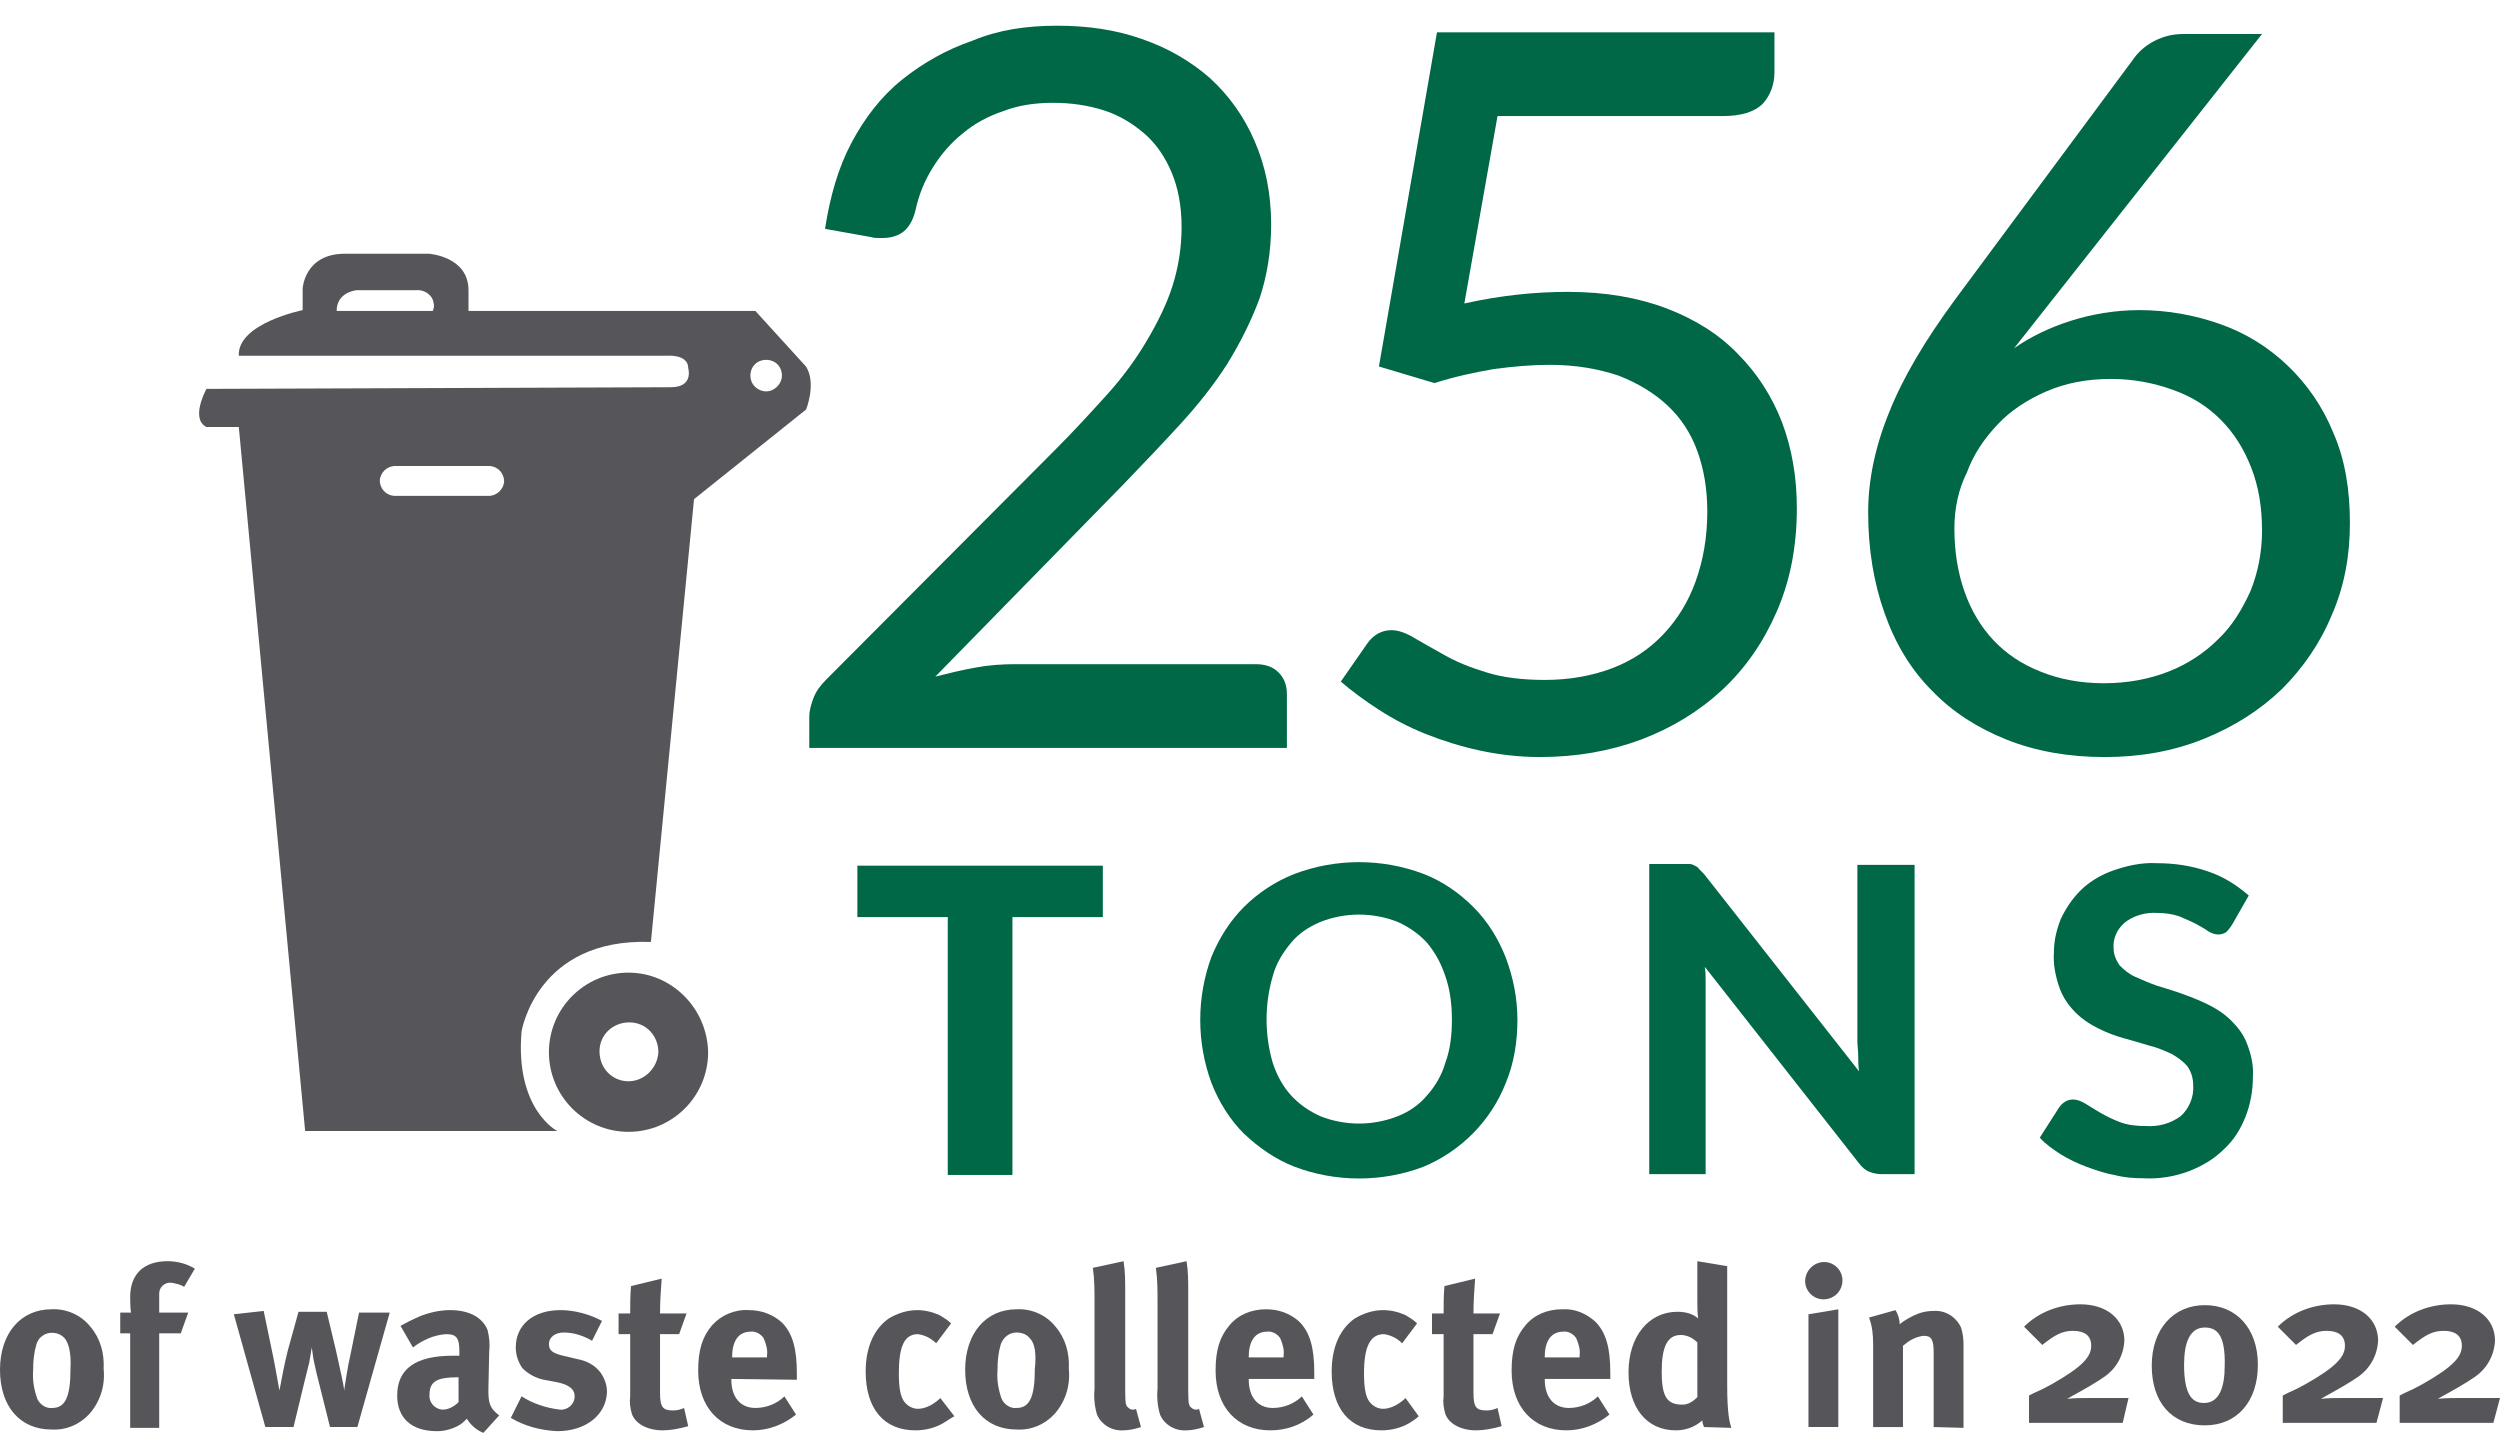
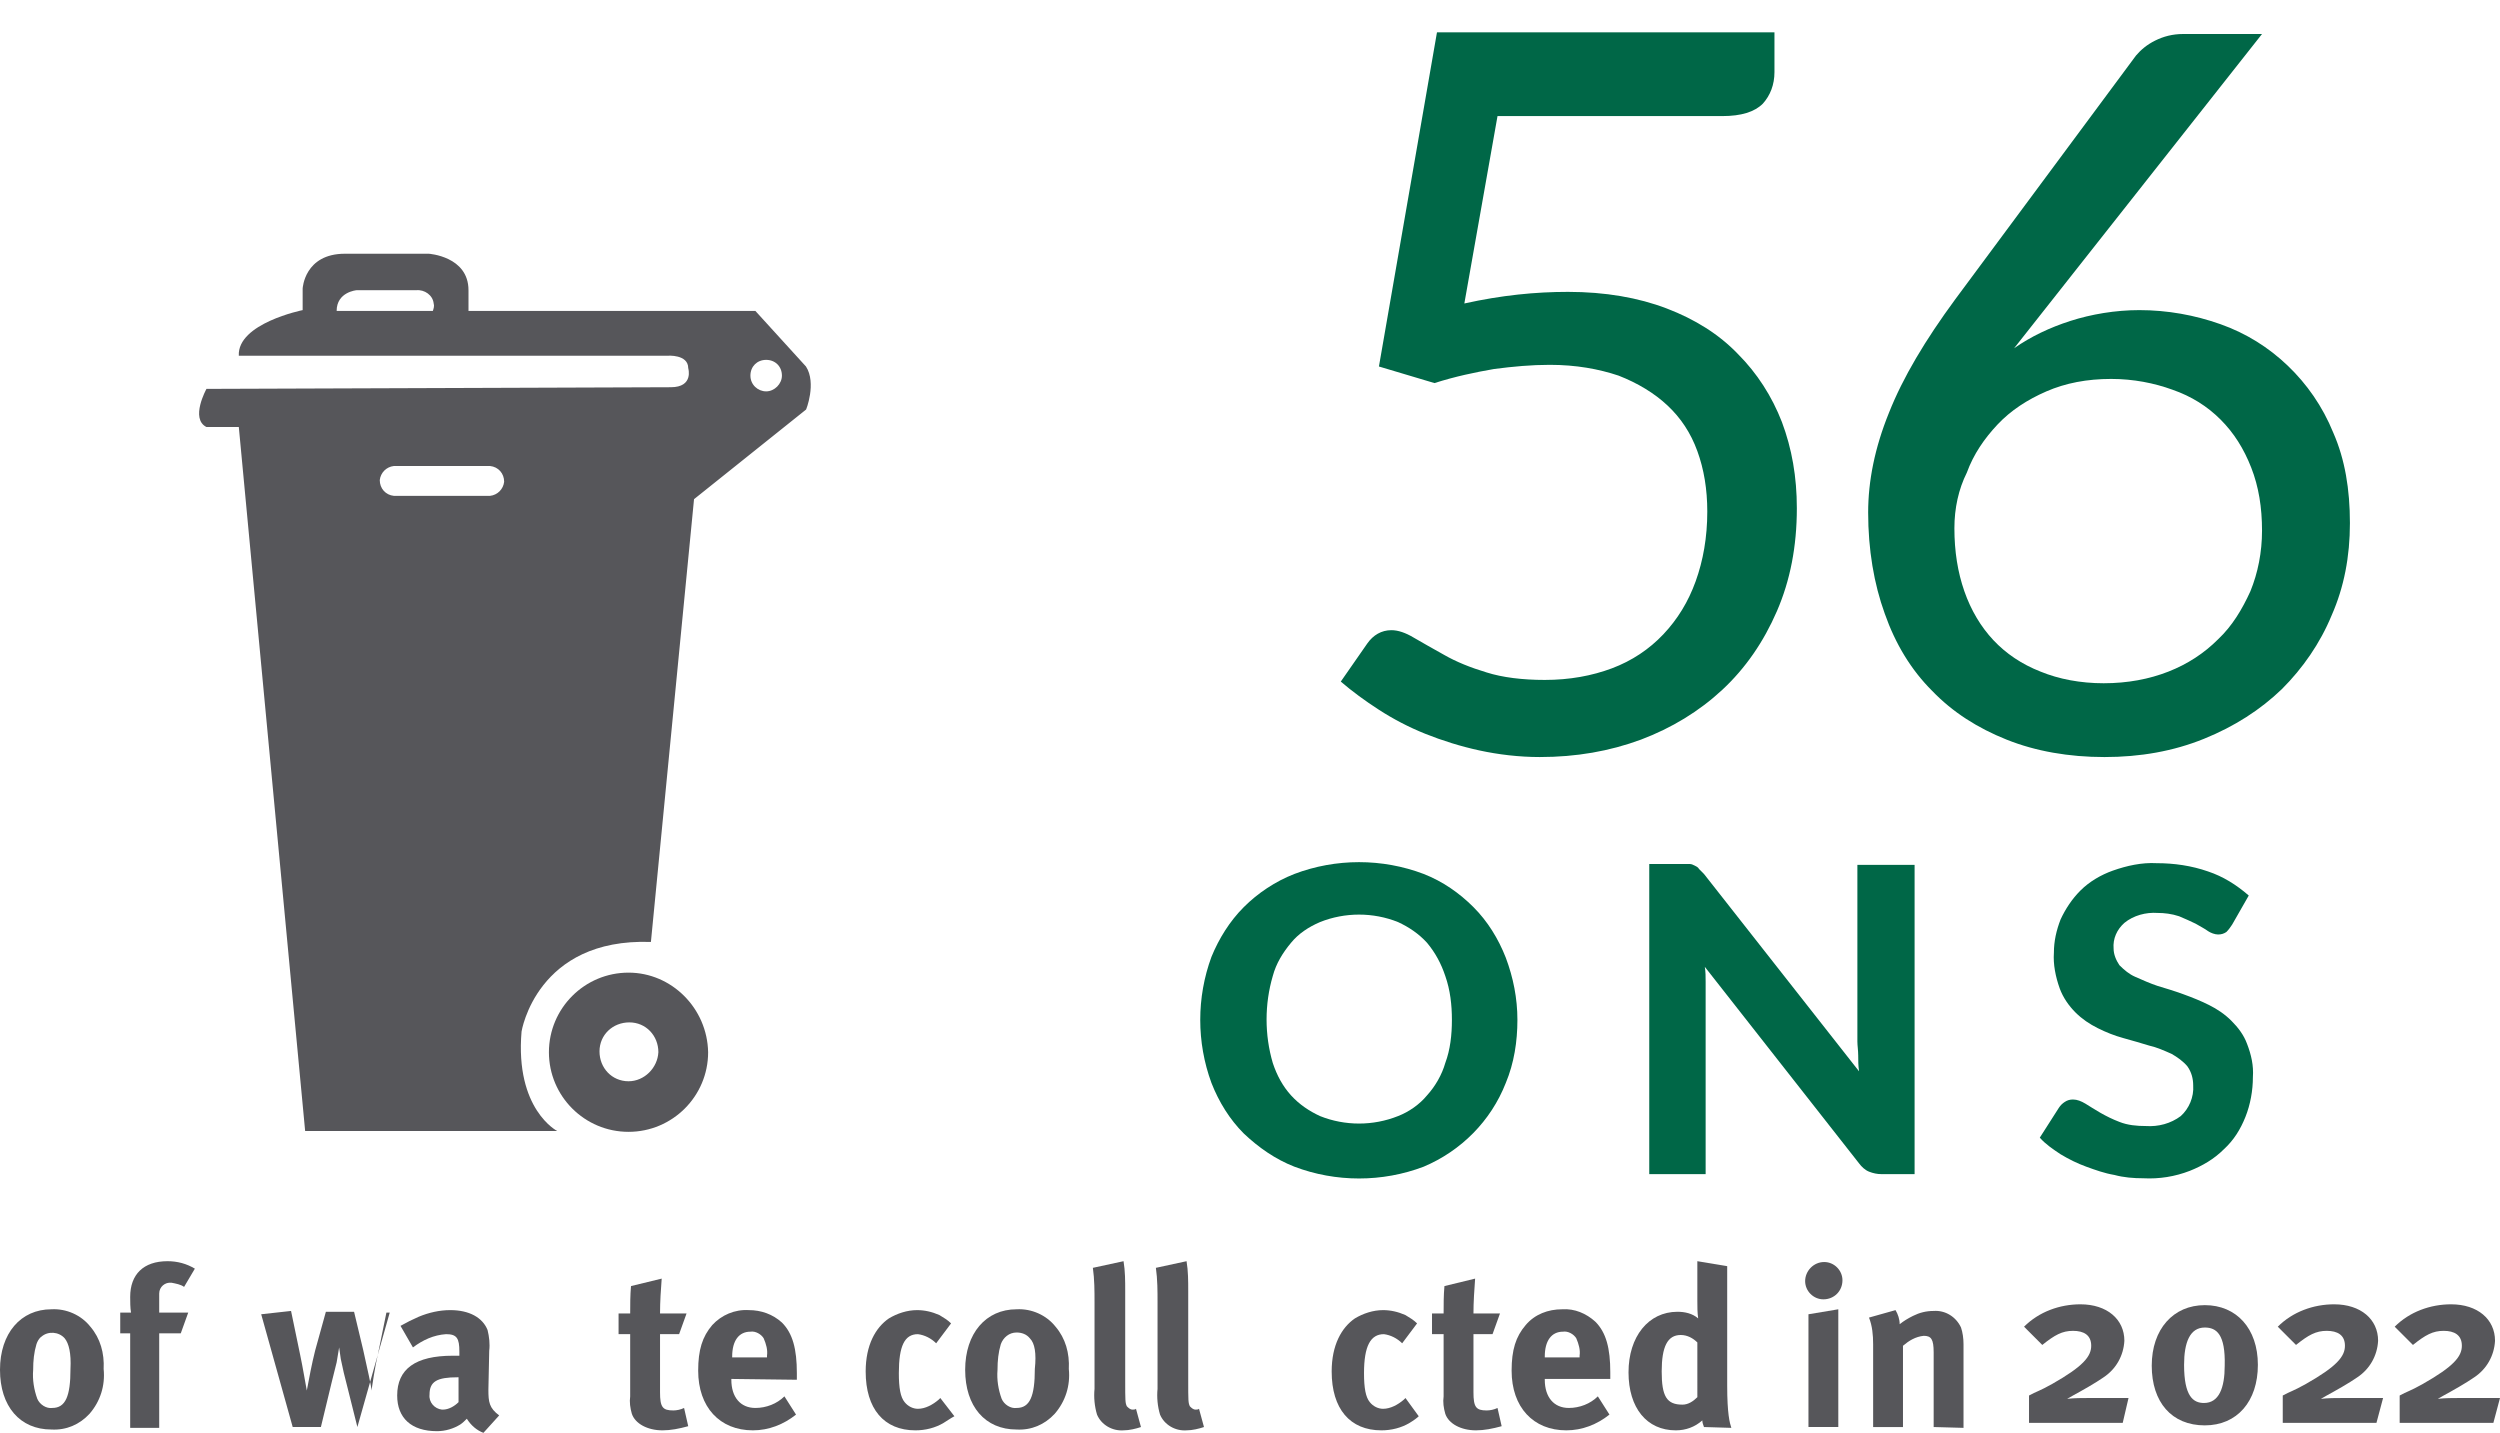
<svg xmlns="http://www.w3.org/2000/svg" version="1.1" id="Layer_1" x="0px" y="0px" viewBox="0 0 301.5 172.8" style="enable-background:new 0 0 301.5 172.8;" xml:space="preserve">
  <style type="text/css">
	.st0{fill:#56565A;}
	.st1{fill:#006747;}
</style>
  <g id="Layer_2_00000147180609434816034020000011700749998590476457_">
    <g>
      <g>
        <path class="st0" d="M97.2,44.2l-6.1-6.7H56.5V35c0-4.1-4.8-4.4-4.8-4.4H41.6c-4.9,0-5.1,4.2-5.1,4.2v2.6c0,0-7.9,1.6-7.7,5.5     h51.7c0,0,2.5-0.2,2.5,1.5c0,0,0.7,2.3-2.1,2.3l-56,0.2c0,0-2,3.6,0,4.6h3.9l8,84.9h30.4c0,0-5.1-2.6-4.3-12     c0,0,1.8-11.3,15.6-10.8l5.2-53.4l13.5-10.8C97.2,49.5,98.5,46.2,97.2,44.2z M52.2,37.5H40.6c0-2.3,2.4-2.5,2.4-2.5h7.2     c1-0.1,2,0.6,2.1,1.6C52.4,36.9,52.3,37.2,52.2,37.5L52.2,37.5z M59.1,59.8H47.5c-1-0.1-1.7-0.9-1.7-1.9c0.1-0.9,0.8-1.6,1.7-1.7     h11.6c1,0.1,1.7,0.9,1.7,1.9C60.7,59,60,59.7,59.1,59.8L59.1,59.8z M92.4,47.2c-1,0-1.9-0.8-1.9-1.9s0.8-1.9,1.9-1.9     s1.9,0.8,1.9,1.9l0,0C94.3,46.3,93.4,47.2,92.4,47.2z" />
        <path class="st0" d="M75.8,117.3c-5.3,0-9.6,4.3-9.6,9.6s4.3,9.6,9.6,9.6s9.6-4.3,9.6-9.6C85.3,121.6,81,117.3,75.8,117.3     L75.8,117.3z M75.8,130.4c-2,0-3.5-1.6-3.5-3.6c0-2,1.6-3.5,3.6-3.5c2,0,3.5,1.6,3.5,3.6c0,0,0,0,0,0     C79.3,128.8,77.7,130.4,75.8,130.4C75.8,130.4,75.8,130.4,75.8,130.4z" />
      </g>
      <g>
-         <path class="st1" d="M133,110.6h-10.9v31.1h-7.8v-31.1h-10.9v-6.2H133V110.6z" />
        <path class="st1" d="M183,123c0,2.6-0.4,5.2-1.4,7.6c-1.8,4.6-5.4,8.2-9.9,10.1c-5,1.9-10.6,1.9-15.6,0c-2.3-0.9-4.3-2.3-6.1-4     c-1.7-1.7-3-3.8-3.9-6.1c-1.8-4.9-1.8-10.3,0-15.2c0.9-2.2,2.2-4.3,3.9-6c1.7-1.7,3.8-3.1,6.1-4c5-1.9,10.6-1.9,15.6,0     c2.3,0.9,4.3,2.3,6,4c1.7,1.7,3,3.8,3.9,6.1C182.5,117.9,183,120.4,183,123z M175.1,123c0-1.8-0.2-3.6-0.8-5.3     c-0.5-1.5-1.2-2.8-2.2-4c-1-1.1-2.2-1.9-3.5-2.5c-1.5-0.6-3.1-0.9-4.7-0.9c-1.6,0-3.2,0.3-4.7,0.9c-1.4,0.6-2.6,1.4-3.5,2.5     c-1,1.2-1.8,2.5-2.2,4c-1,3.4-1,7.1,0,10.5c0.5,1.5,1.2,2.8,2.2,3.9c1,1.1,2.2,1.9,3.5,2.5c1.5,0.6,3.1,0.9,4.7,0.9     c1.6,0,3.2-0.3,4.7-0.9c1.3-0.5,2.6-1.4,3.5-2.5c1-1.1,1.8-2.5,2.2-3.9C174.9,126.6,175.1,124.8,175.1,123L175.1,123z" />
        <path class="st1" d="M230.9,104.3v37.3h-4c-0.5,0-1-0.1-1.5-0.3c-0.5-0.2-0.9-0.6-1.2-1l-18.6-23.7c0.1,0.6,0.1,1.2,0.1,1.8     s0,1.1,0,1.6v21.6h-6.8v-37.4h4.1c0.3,0,0.6,0,0.8,0c0.2,0,0.4,0.1,0.6,0.2c0.2,0.1,0.4,0.2,0.5,0.4c0.2,0.2,0.4,0.4,0.6,0.6     l18.7,23.8c-0.1-0.7-0.1-1.3-0.1-1.9c0-0.6-0.1-1.2-0.1-1.7v-21.3H230.9z" />
        <path class="st1" d="M269.2,111.5c-0.2,0.3-0.4,0.6-0.7,0.9c-0.3,0.2-0.6,0.3-1,0.3c-0.4,0-0.9-0.2-1.2-0.4     c-0.4-0.3-1-0.6-1.5-0.9c-0.6-0.3-1.3-0.6-2-0.9c-0.9-0.3-1.8-0.4-2.6-0.4c-1.4-0.1-2.9,0.3-4,1.2c-0.9,0.8-1.4,1.9-1.3,3.1     c0,0.7,0.3,1.4,0.7,2c0.6,0.6,1.2,1.1,1.9,1.4c0.9,0.4,1.8,0.8,2.7,1.1c1,0.3,2,0.6,3.1,1c1.1,0.4,2.1,0.8,3.1,1.3     c1,0.5,1.9,1.1,2.7,1.9c0.8,0.8,1.5,1.7,1.9,2.8c0.5,1.3,0.8,2.6,0.7,4c0,1.6-0.3,3.3-0.9,4.8c-0.6,1.5-1.4,2.8-2.6,3.9     c-1.2,1.2-2.6,2-4.1,2.6c-1.8,0.7-3.7,1-5.6,0.9c-1.2,0-2.4-0.1-3.5-0.4c-1.2-0.2-2.3-0.6-3.4-1c-1.1-0.4-2.1-0.9-3.1-1.5     c-0.9-0.6-1.8-1.2-2.5-2l2.3-3.6c0.2-0.3,0.4-0.5,0.7-0.7c0.3-0.2,0.6-0.3,1-0.3c0.5,0,1,0.2,1.5,0.5c0.5,0.3,1.1,0.7,1.8,1.1     c0.7,0.4,1.5,0.8,2.3,1.1c1,0.4,2.1,0.5,3.2,0.5c1.5,0.1,3-0.3,4.2-1.2c1-0.9,1.6-2.3,1.5-3.7c0-0.8-0.2-1.6-0.7-2.3     c-0.5-0.6-1.2-1.1-1.9-1.5c-0.9-0.4-1.8-0.8-2.7-1c-1-0.3-2-0.6-3.1-0.9c-1.1-0.3-2.1-0.7-3.1-1.2c-1-0.5-1.9-1.1-2.7-1.9     c-0.8-0.8-1.5-1.8-1.9-2.9c-0.5-1.4-0.8-2.9-0.7-4.3c0-1.4,0.3-2.7,0.8-4c0.6-1.3,1.4-2.5,2.4-3.5c1.1-1.1,2.5-1.9,3.9-2.4     c1.7-0.6,3.5-1,5.3-0.9c2.1,0,4.2,0.3,6.2,1c1.8,0.6,3.4,1.6,4.9,2.9L269.2,111.5z" />
      </g>
    </g>
    <g>
      <path class="st0" d="M10.8,170.5c-1.2,1.3-2.8,2-4.6,1.9c-3.8,0-6.2-2.8-6.2-7.2s2.5-7.3,6.2-7.3c1.8-0.1,3.6,0.7,4.7,2.1    c1.2,1.4,1.7,3.2,1.6,5.1C12.7,167.1,12.1,169,10.8,170.5z M7.8,161.4c-0.7-0.8-2-0.9-2.8-0.2c-0.3,0.2-0.5,0.6-0.6,0.9    c-0.3,1-0.4,2-0.4,3.1c-0.1,1.2,0.1,2.4,0.5,3.5c0.3,0.7,1.1,1.2,1.8,1.1c1.6,0,2.2-1.4,2.2-4.7C8.6,163.2,8.3,162,7.8,161.4    L7.8,161.4z" />
      <path class="st0" d="M22.2,155.2c-0.4-0.3-1-0.4-1.5-0.5c-0.8-0.1-1.5,0.5-1.5,1.3c0,0.1,0,0.2,0,0.3v2h3.5l-0.9,2.5h-2.6v11.4    h-3.5v-11.4h-1.2v-2.5h1.3c-0.1-0.6-0.1-1.3-0.1-1.9c0-2.7,1.6-4.3,4.5-4.3c1.2,0,2.3,0.3,3.3,0.9L22.2,155.2z" />
-       <path class="st0" d="M43.1,172.1h-3.3l-1.2-4.8c-0.3-1.1-0.6-2.4-0.8-3.4l-0.2-1.4c-0.1,0.6-0.2,1.2-0.3,1.8    c-0.3,1.2-0.9,3.6-1.2,4.9l-0.7,2.9h-3.4l-3.8-13.6l3.6-0.4l1.1,5.3c0.3,1.4,0.7,3.8,0.8,4.3c0.3-1.6,0.6-3.2,1-4.8l1.3-4.7h3.4    l1.1,4.6c0.5,2.3,1,4.4,1,4.9c0.1-0.6,0.4-2.8,0.8-4.5l1-4.9H47L43.1,172.1z" />
+       <path class="st0" d="M43.1,172.1l-1.2-4.8c-0.3-1.1-0.6-2.4-0.8-3.4l-0.2-1.4c-0.1,0.6-0.2,1.2-0.3,1.8    c-0.3,1.2-0.9,3.6-1.2,4.9l-0.7,2.9h-3.4l-3.8-13.6l3.6-0.4l1.1,5.3c0.3,1.4,0.7,3.8,0.8,4.3c0.3-1.6,0.6-3.2,1-4.8l1.3-4.7h3.4    l1.1,4.6c0.5,2.3,1,4.4,1,4.9c0.1-0.6,0.4-2.8,0.8-4.5l1-4.9H47L43.1,172.1z" />
      <path class="st0" d="M58.3,172.8c-0.8-0.3-1.5-0.9-2-1.7c-0.3,0.3-0.5,0.5-0.8,0.7c-0.8,0.5-1.8,0.8-2.8,0.8    c-3.1,0-4.8-1.6-4.8-4.3c0-3.2,2.2-4.8,6.7-4.8c0.3,0,0.5,0,0.8,0V163c0-1.6-0.3-2.1-1.6-2.1c-1.5,0.1-2.8,0.7-4,1.6l-1.5-2.6    c0.7-0.4,1.5-0.8,2.2-1.1c1.2-0.5,2.5-0.8,3.8-0.8c2.3,0,3.9,0.9,4.5,2.4c0.2,0.8,0.3,1.7,0.2,2.5l-0.1,4.7c0,1.5,0.1,2.2,1.3,3.1    L58.3,172.8z M55.2,166.1c-2.5,0-3.4,0.5-3.4,2.1c-0.1,0.9,0.6,1.7,1.5,1.8c0,0,0.1,0,0.1,0c0.7,0,1.4-0.4,1.9-0.9v-3L55.2,166.1z    " />
-       <path class="st0" d="M67.2,172.6c-2-0.1-3.9-0.6-5.6-1.6l1.3-2.6c1.4,0.9,3,1.4,4.6,1.6c0.9,0.1,1.8-0.6,1.8-1.6c0,0,0,0,0,0    c0-0.9-0.7-1.4-2.1-1.7l-1.6-0.3c-1-0.2-1.9-0.7-2.6-1.4c-0.5-0.7-0.8-1.6-0.8-2.5c0-2.7,2.1-4.5,5.4-4.5c1.7,0,3.5,0.5,5,1.3    l-1.2,2.4c-1-0.6-2.2-1-3.4-1c-1.1,0-1.8,0.6-1.8,1.4s0.5,1.1,1.7,1.4l1.7,0.4c1.1,0.2,2.1,0.7,2.8,1.6c0.5,0.7,0.8,1.5,0.8,2.4    C73.1,170.6,70.7,172.6,67.2,172.6z" />
      <path class="st0" d="M79.9,172.5c-1.8,0-3.3-0.8-3.7-2c-0.2-0.7-0.3-1.4-0.2-2.1v-7.5h-1.4v-2.5H76c0-1.1,0-2.2,0.1-3.3l3.7-0.9    c-0.1,1.3-0.2,2.8-0.2,4.2h3.2l-0.9,2.5h-2.3v7c0,1.8,0.3,2.2,1.6,2.2c0.4,0,0.9-0.1,1.3-0.3l0.5,2.2    C81.9,172.3,80.9,172.5,79.9,172.5z" />
      <path class="st0" d="M88.2,166.3v0.1c0,2.1,1.1,3.4,2.9,3.4c1.3,0,2.6-0.5,3.5-1.4l1.4,2.2c-1.5,1.2-3.3,1.9-5.2,1.9    c-4,0-6.6-2.8-6.6-7.2c0-2.5,0.5-4.1,1.7-5.5c1.1-1.2,2.7-1.9,4.4-1.8c1.5,0,2.9,0.5,4,1.5c1.3,1.3,1.8,3.2,1.8,6.1v0.8    L88.2,166.3z M92.5,163.5c0.1-0.7-0.1-1.4-0.4-2.1c-0.3-0.5-1-0.9-1.6-0.8c-1.4,0-2.2,1.1-2.2,3v0.1h4.2L92.5,163.5z" />
      <path class="st0" d="M113.8,171.6c-1,0.6-2.2,0.9-3.4,0.9c-3.8,0-6-2.6-6-7.1c0-3.2,1.2-5.3,2.8-6.4c1-0.6,2.2-1,3.4-1    c0.9,0,1.8,0.2,2.7,0.6c0.5,0.3,1,0.6,1.4,1l-1.8,2.4c-0.6-0.6-1.4-1-2.2-1.1c-1.6,0-2.3,1.4-2.3,4.7c0,1.8,0.2,2.9,0.7,3.5    c0.4,0.5,1,0.8,1.6,0.8c0.9,0,1.8-0.5,2.5-1.1l0.2-0.2l1.7,2.2C114.7,171,114.3,171.3,113.8,171.6z" />
      <path class="st0" d="M127.2,170.5c-1.2,1.3-2.8,2-4.6,1.9c-3.8,0-6.2-2.8-6.2-7.2s2.5-7.3,6.2-7.3c1.8-0.1,3.6,0.7,4.7,2.1    c1.2,1.4,1.7,3.2,1.6,5.1C129.1,167.1,128.5,169,127.2,170.5z M124.2,161.4c-0.4-0.5-1-0.7-1.6-0.7c-0.9,0-1.6,0.6-1.9,1.4    c-0.3,1-0.4,2-0.4,3.1c-0.1,1.2,0.1,2.4,0.5,3.5c0.3,0.7,1.1,1.2,1.8,1.1c1.6,0,2.2-1.4,2.2-4.7C125,163.2,124.8,162,124.2,161.4    L124.2,161.4z" />
      <path class="st0" d="M135.5,172.5c-1.4,0.1-2.7-0.7-3.2-1.9c-0.3-1-0.4-2.1-0.3-3.1v-10.4c0-1.4,0-2.8-0.2-4.2l3.7-0.8    c0.2,1.2,0.2,2.4,0.2,3.6v10.8c0,2.4,0,2.7,0.2,3.1c0.2,0.2,0.4,0.4,0.7,0.4c0.1,0,0.3,0,0.4-0.1l0.6,2.2    C137,172.3,136.2,172.5,135.5,172.5z" />
      <path class="st0" d="M143.1,172.5c-1.4,0.1-2.7-0.7-3.2-1.9c-0.3-1-0.4-2.1-0.3-3.1v-10.4c0-1.4,0-2.8-0.2-4.2l3.7-0.8    c0.2,1.2,0.2,2.4,0.2,3.6v10.8c0,2.4,0,2.7,0.2,3.1c0.2,0.2,0.4,0.4,0.7,0.4c0.1,0,0.3,0,0.4-0.1l0.6,2.2    C144.6,172.3,143.8,172.5,143.1,172.5z" />
-       <path class="st0" d="M150.6,166.3v0.1c0,2.1,1.1,3.4,2.9,3.4c1.3,0,2.6-0.5,3.5-1.4l1.4,2.2c-1.5,1.3-3.3,1.9-5.2,1.9    c-4,0-6.6-2.8-6.6-7.2c0-2.5,0.5-4.1,1.7-5.5c1.1-1.3,2.7-1.9,4.4-1.9c1.5,0,2.9,0.5,4,1.5c1.3,1.3,1.8,3.2,1.8,6.1v0.8    L150.6,166.3z M154.8,163.5c0.1-0.7-0.1-1.4-0.4-2.1c-0.3-0.5-1-0.9-1.6-0.8c-1.4,0-2.2,1.1-2.2,3v0.1h4.2V163.5z" />
      <path class="st0" d="M170,171.6c-1,0.6-2.2,0.9-3.4,0.9c-3.8,0-6-2.6-6-7.1c0-3.2,1.2-5.3,2.8-6.4c1-0.6,2.2-1,3.4-1    c0.9,0,1.8,0.2,2.7,0.6c0.5,0.3,1,0.6,1.4,1l-1.8,2.4c-0.6-0.6-1.4-1-2.2-1.1c-1.6,0-2.4,1.4-2.4,4.7c0,1.8,0.2,2.9,0.7,3.5    c0.4,0.5,1,0.8,1.6,0.8c0.9,0,1.8-0.5,2.5-1.1l0.2-0.2l1.6,2.2C170.9,171,170.5,171.3,170,171.6z" />
      <path class="st0" d="M178,172.5c-1.8,0-3.3-0.8-3.7-2c-0.2-0.7-0.3-1.4-0.2-2.1v-7.5h-1.4v-2.5h1.4c0-1.1,0-2.2,0.1-3.3l3.7-0.9    c-0.1,1.4-0.2,2.8-0.2,4.2h3.2l-0.9,2.5h-2.3v7c0,1.8,0.3,2.2,1.6,2.2c0.4,0,0.9-0.1,1.3-0.3l0.5,2.2    C180,172.3,179,172.5,178,172.5z" />
      <path class="st0" d="M186.3,166.3v0.1c0,2.1,1.1,3.4,2.9,3.4c1.3,0,2.6-0.5,3.5-1.4l1.4,2.2c-1.5,1.2-3.3,1.9-5.2,1.9    c-4,0-6.6-2.8-6.6-7.2c0-2.5,0.5-4.1,1.7-5.5c1.1-1.3,2.7-1.9,4.4-1.9c1.5-0.1,2.9,0.5,4,1.5c1.3,1.3,1.8,3.2,1.8,6.1v0.8    L186.3,166.3z M190.5,163.5c0.1-0.7-0.1-1.4-0.4-2.1c-0.3-0.5-1-0.9-1.6-0.8c-1.4,0-2.2,1.1-2.2,3v0.1h4.2V163.5z" />
      <path class="st0" d="M205.5,172.1c-0.1-0.3-0.2-0.5-0.2-0.8c-0.9,0.8-2,1.2-3.2,1.2c-3.5,0-5.7-2.7-5.7-7s2.4-7.3,5.9-7.3    c0.9,0,1.8,0.2,2.5,0.8c-0.1-0.7-0.1-1.4-0.1-2.1v-4.8l3.6,0.6v14.4c0,3.4,0.3,4.5,0.5,5.1L205.5,172.1z M204.7,161.9    c-0.5-0.5-1.2-0.9-2-0.9c-1.6,0-2.3,1.4-2.3,4.4s0.6,4,2.5,4c0.7,0,1.3-0.4,1.8-0.9L204.7,161.9z" />
      <path class="st0" d="M219.9,156.7c-1.2,0-2.2-1-2.2-2.2c0-1.2,1-2.3,2.3-2.3c0,0,0,0,0,0c1.2,0,2.2,1,2.2,2.2c0,0,0,0,0,0    C222.2,155.7,221.2,156.7,219.9,156.7C219.9,156.7,219.9,156.7,219.9,156.7z M218.1,172.1v-13.6l3.6-0.6v14.2L218.1,172.1z" />
      <path class="st0" d="M233.2,172.1v-9c0-1.6-0.3-2-1.2-2c-1,0.1-1.8,0.6-2.5,1.2v9.8h-3.6v-10c0-1.1-0.1-2.2-0.5-3.2l3.2-0.9    c0.3,0.5,0.5,1.1,0.5,1.7c0.5-0.4,1-0.7,1.6-1c0.8-0.4,1.6-0.6,2.5-0.6c1.4-0.1,2.7,0.7,3.3,2c0.2,0.6,0.3,1.3,0.3,2v10.1    L233.2,172.1z" />
      <path class="st0" d="M256,171.6h-11.3v-3.3c0.9-0.5,1.2-0.5,2.8-1.4c3.7-2.1,4.7-3.3,4.7-4.6s-0.9-1.8-2.2-1.8s-2.2,0.5-3.7,1.7    l-2.2-2.2c1.8-1.8,4.3-2.7,6.8-2.7c3.2,0,5.3,1.8,5.3,4.4c-0.1,1.8-1,3.4-2.5,4.4c-1,0.7-2.6,1.6-3.7,2.2l-0.7,0.4    c0.9-0.1,1.8-0.1,2.6-0.1h4.8L256,171.6z" />
      <path class="st0" d="M265.9,171.9c-4,0-6.4-2.8-6.4-7.2s2.6-7.3,6.4-7.3s6.4,2.8,6.4,7.2S269.8,171.9,265.9,171.9z M265.9,160.1    c-1.8,0-2.5,1.8-2.5,4.5c0,3.8,1.1,4.6,2.4,4.6c1.8,0,2.5-1.8,2.5-4.5C268.4,160.9,267.3,160.1,265.9,160.1L265.9,160.1z" />
      <path class="st0" d="M286.6,171.6h-11.3v-3.3c0.9-0.5,1.2-0.5,2.8-1.4c3.7-2.1,4.7-3.3,4.7-4.6s-0.9-1.8-2.2-1.8    c-1.3,0-2.2,0.5-3.7,1.7l-2.2-2.2c1.8-1.8,4.3-2.7,6.8-2.7c3.2,0,5.3,1.8,5.3,4.4c-0.1,1.8-1,3.4-2.5,4.4c-1,0.7-2.6,1.6-3.7,2.2    l-0.7,0.4c0.9-0.1,1.8-0.1,2.6-0.1h4.9L286.6,171.6z" />
      <path class="st0" d="M300.7,171.6h-11.3v-3.3c0.9-0.5,1.2-0.5,2.8-1.4c3.7-2.1,4.7-3.3,4.7-4.6s-0.9-1.8-2.2-1.8    c-1.3,0-2.2,0.5-3.7,1.7l-2.2-2.2c1.8-1.8,4.3-2.7,6.8-2.7c3.2,0,5.3,1.8,5.3,4.4c-0.1,1.8-1,3.4-2.5,4.4c-1,0.7-2.6,1.6-3.7,2.2    l-0.7,0.4c0.9-0.1,1.8-0.1,2.6-0.1h4.9L300.7,171.6z" />
    </g>
  </g>
  <rect x="-9.4" y="-115.2" style="fill:none;" width="176.7" height="93.3" />
  <g>
-     <path class="st1" d="M127.5,3.1c3.7,0,7.1,0.5,10.2,1.6c3.2,1.1,5.9,2.7,8.2,4.7c2.3,2.1,4.1,4.6,5.4,7.6c1.3,3,2,6.3,2,10.1   c0,3.2-0.5,6.2-1.4,8.9c-1,2.7-2.3,5.3-3.9,7.9c-1.6,2.5-3.5,4.9-5.7,7.3c-2.1,2.3-4.4,4.7-6.8,7.2l-22.7,23.2   c1.6-0.4,3.2-0.8,4.9-1.1c1.6-0.3,3.2-0.4,4.8-0.4h28.9c1.2,0,2.1,0.3,2.8,1c0.7,0.7,1,1.6,1,2.6v6.5H97.6v-3.7   c0-0.8,0.2-1.5,0.5-2.3c0.3-0.8,0.8-1.5,1.5-2.2l27.6-27.7c2.3-2.3,4.4-4.6,6.3-6.7c1.9-2.1,3.5-4.3,4.8-6.5   c1.3-2.2,2.4-4.4,3.1-6.6s1.1-4.6,1.1-7.1c0-2.5-0.4-4.7-1.2-6.6c-0.8-1.9-1.9-3.5-3.3-4.7c-1.4-1.2-3-2.2-4.9-2.8   c-1.9-0.6-3.9-0.9-6.1-0.9s-4.2,0.3-6,1c-1.8,0.6-3.5,1.5-4.9,2.7c-1.4,1.1-2.6,2.5-3.6,4.1c-1,1.6-1.7,3.3-2.1,5.2   c-0.3,1.2-0.8,2-1.4,2.5c-0.6,0.5-1.5,0.8-2.5,0.8c-0.2,0-0.4,0-0.6,0c-0.2,0-0.5,0-0.8-0.1l-5.6-1c0.6-3.9,1.6-7.4,3.2-10.4   c1.6-3,3.6-5.6,6.1-7.6s5.3-3.6,8.5-4.7C120.4,3.6,123.8,3.1,127.5,3.1z" />
    <path class="st1" d="M214,8.7c0,1.5-0.5,2.8-1.4,3.8c-1,1-2.6,1.5-4.9,1.5h-27.1l-4,22.6c4.5-1,8.6-1.4,12.5-1.4   c4.5,0,8.5,0.7,11.9,2c3.4,1.3,6.3,3.1,8.6,5.5c2.3,2.3,4.1,5.1,5.3,8.2c1.2,3.2,1.8,6.6,1.8,10.4c0,4.6-0.8,8.7-2.4,12.4   c-1.6,3.7-3.8,6.9-6.6,9.5c-2.8,2.6-6.1,4.6-9.8,6c-3.8,1.4-7.8,2.1-12.2,2.1c-2.5,0-5-0.3-7.3-0.8c-2.3-0.5-4.5-1.2-6.5-2   c-2-0.8-3.9-1.8-5.6-2.9c-1.7-1.1-3.2-2.2-4.6-3.4l3.2-4.6c0.7-1,1.7-1.6,2.9-1.6c0.8,0,1.7,0.3,2.7,0.9c1,0.6,2.3,1.3,3.7,2.1   c1.4,0.8,3.1,1.5,5.1,2.1c1.9,0.6,4.3,0.9,7,0.9c3,0,5.7-0.5,8.1-1.4s4.5-2.3,6.2-4.1c1.7-1.8,3-3.9,3.9-6.4   c0.9-2.5,1.4-5.3,1.4-8.4c0-2.7-0.4-5.1-1.2-7.3s-2-4-3.6-5.5c-1.6-1.5-3.6-2.7-5.9-3.6c-2.4-0.8-5.1-1.3-8.3-1.3   c-2.2,0-4.4,0.2-6.7,0.5c-2.3,0.4-4.7,0.9-7.2,1.7l-6.7-2l7-40.3H214V8.7z" />
    <path class="st1" d="M258,37.4c3.4,0,6.7,0.6,9.8,1.7c3.1,1.1,5.8,2.8,8.1,5c2.3,2.2,4.2,4.9,5.5,8.1c1.4,3.2,2,6.8,2,10.9   c0,4-0.7,7.7-2.2,11.1c-1.4,3.4-3.5,6.4-6,8.9c-2.6,2.5-5.7,4.5-9.4,6s-7.7,2.2-12,2.2c-4.3,0-8.3-0.7-11.8-2.1s-6.5-3.3-9-5.9   c-2.5-2.5-4.4-5.6-5.7-9.3c-1.3-3.6-2-7.7-2-12.2c0-3.8,0.8-7.8,2.5-12c1.7-4.3,4.4-8.8,8-13.7l21.8-29.4c0.6-0.7,1.3-1.3,2.3-1.8   c1-0.5,2.1-0.8,3.4-0.8h9.5l-29.9,37.9c2-1.4,4.3-2.5,6.8-3.3S255.1,37.4,258,37.4z M235.7,63.7c0,2.8,0.4,5.3,1.2,7.6   c0.8,2.3,2,4.3,3.5,5.9c1.5,1.6,3.4,2.9,5.7,3.8c2.2,0.9,4.8,1.4,7.6,1.4c2.9,0,5.5-0.5,7.8-1.4c2.3-0.9,4.3-2.2,6-3.9   c1.7-1.6,2.9-3.6,3.9-5.8c0.9-2.2,1.4-4.7,1.4-7.3c0-2.8-0.4-5.3-1.3-7.6c-0.9-2.3-2.1-4.2-3.7-5.8c-1.6-1.6-3.5-2.8-5.8-3.6   c-2.2-0.8-4.7-1.3-7.4-1.3c-2.9,0-5.5,0.5-7.8,1.5c-2.3,1-4.3,2.3-5.9,4c-1.6,1.7-2.9,3.6-3.7,5.8C236.2,59,235.7,61.3,235.7,63.7z   " />
  </g>
</svg>